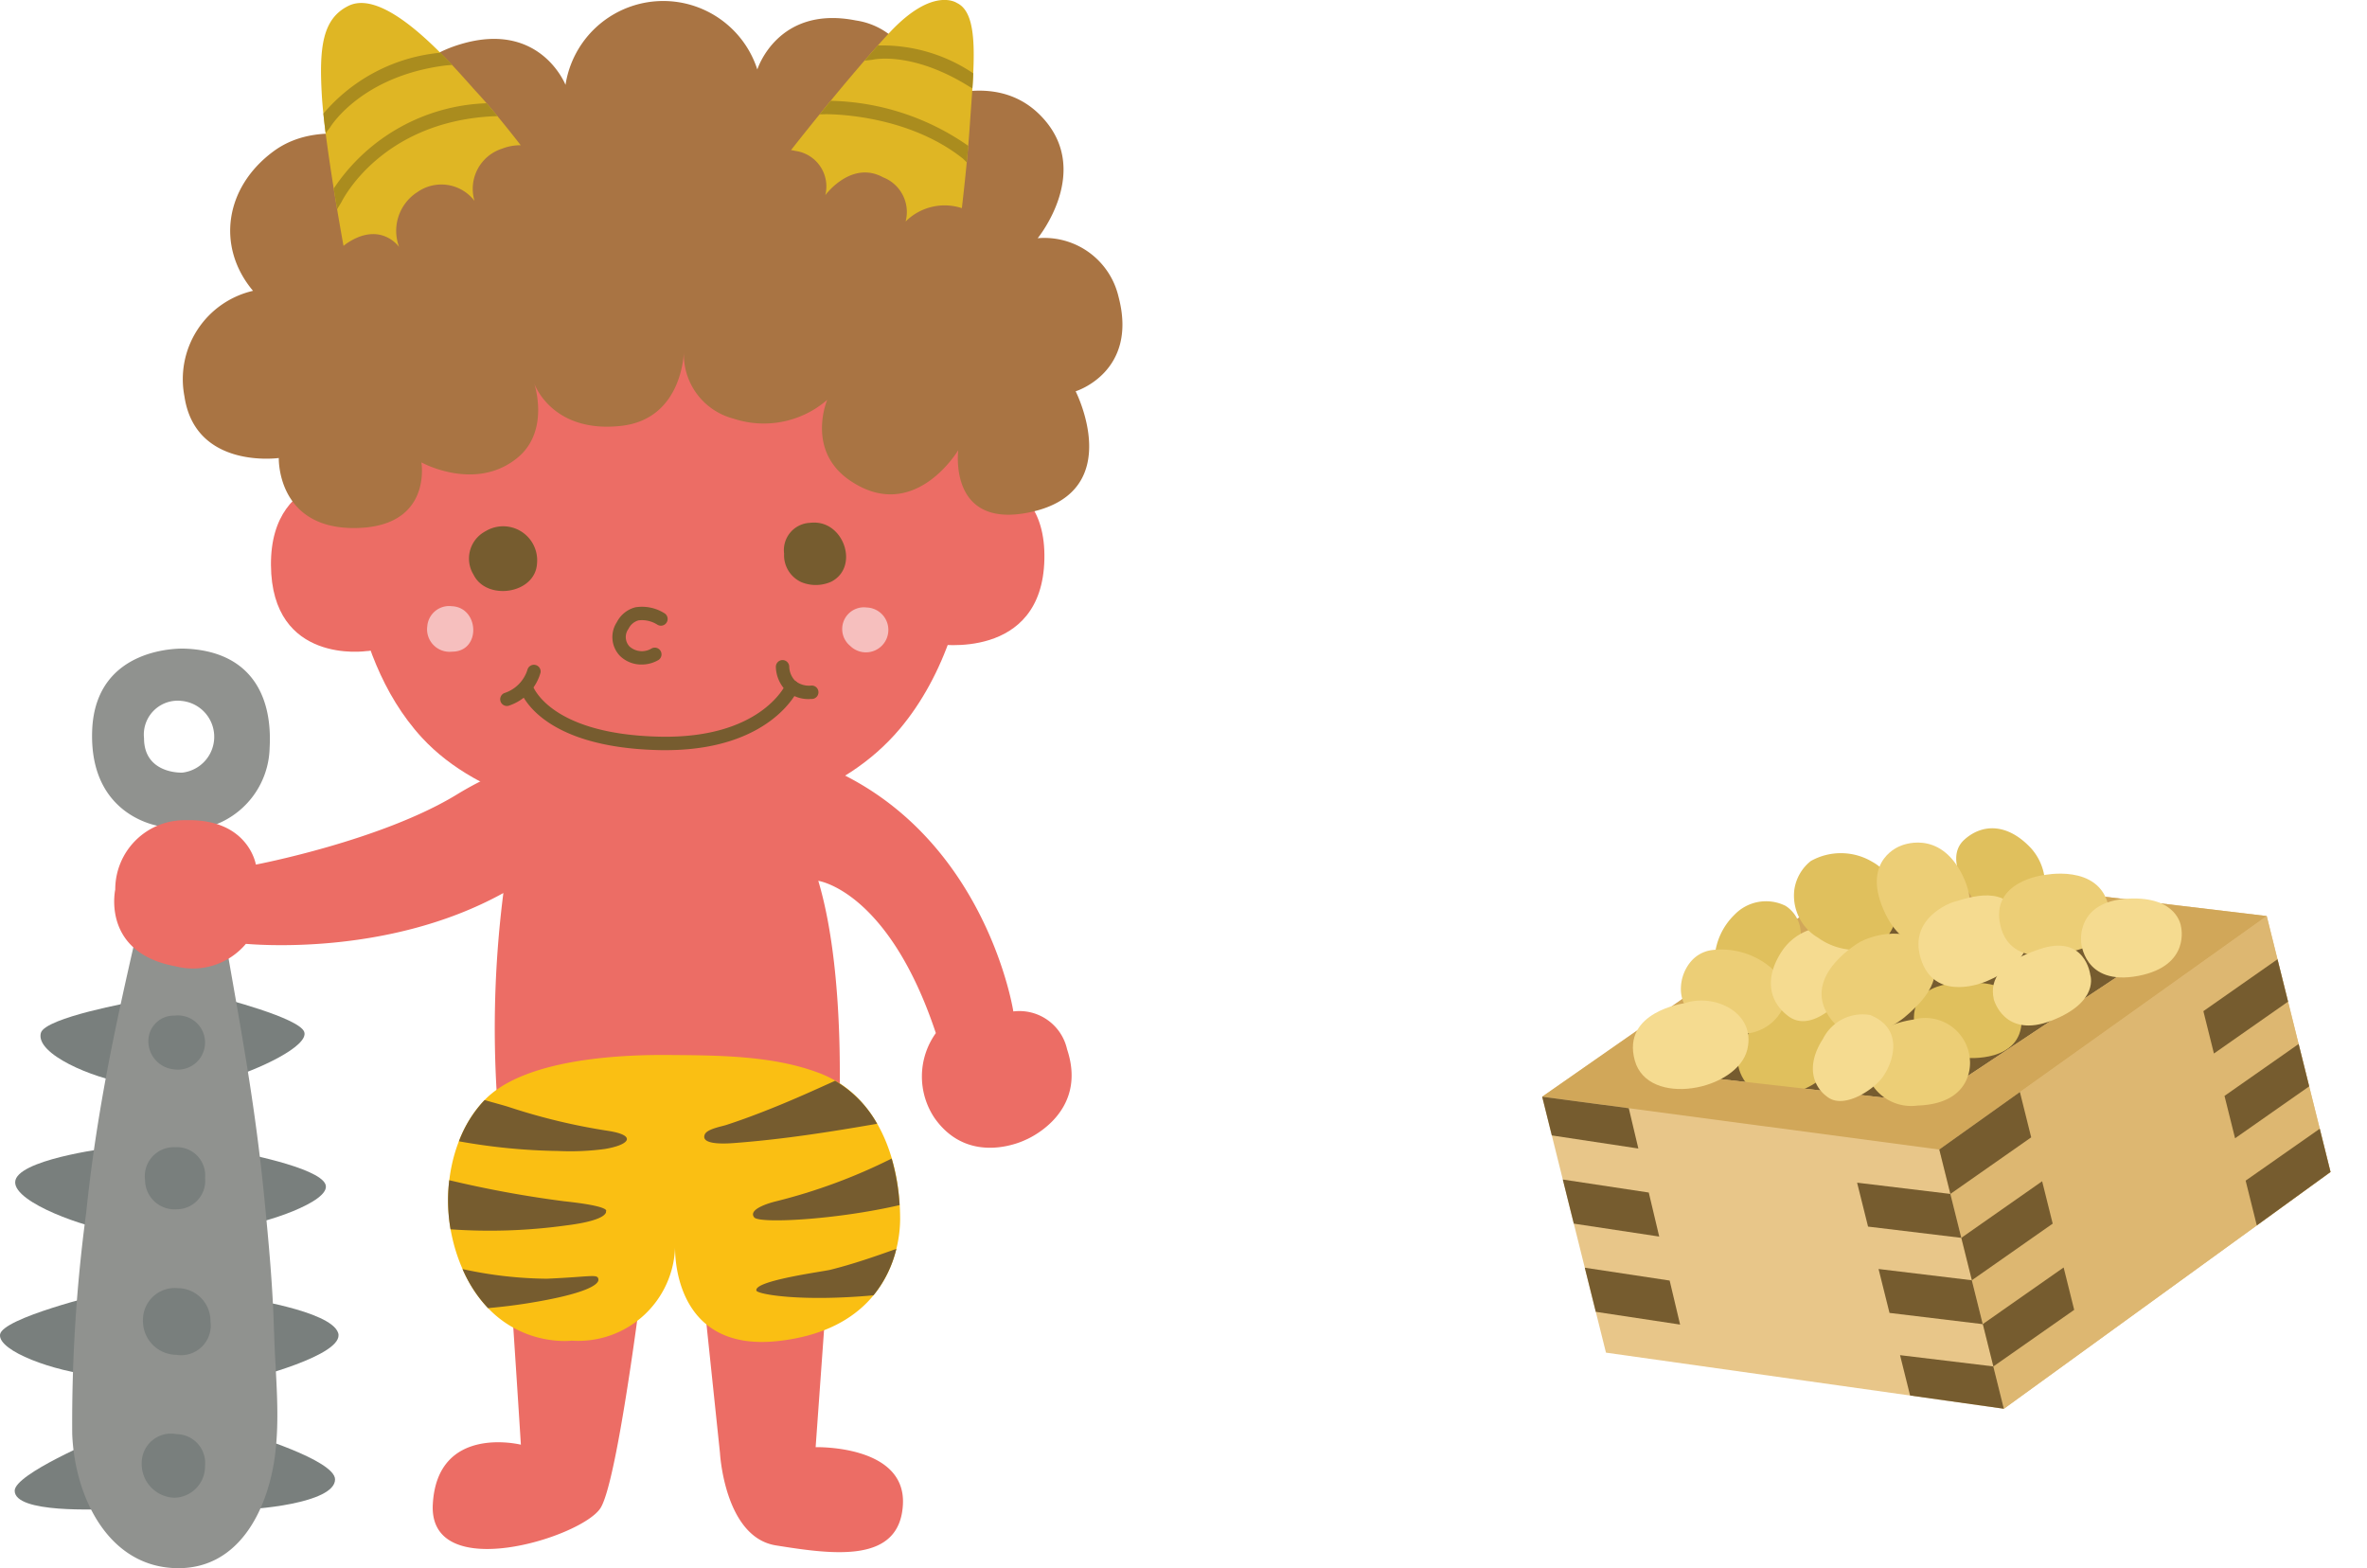
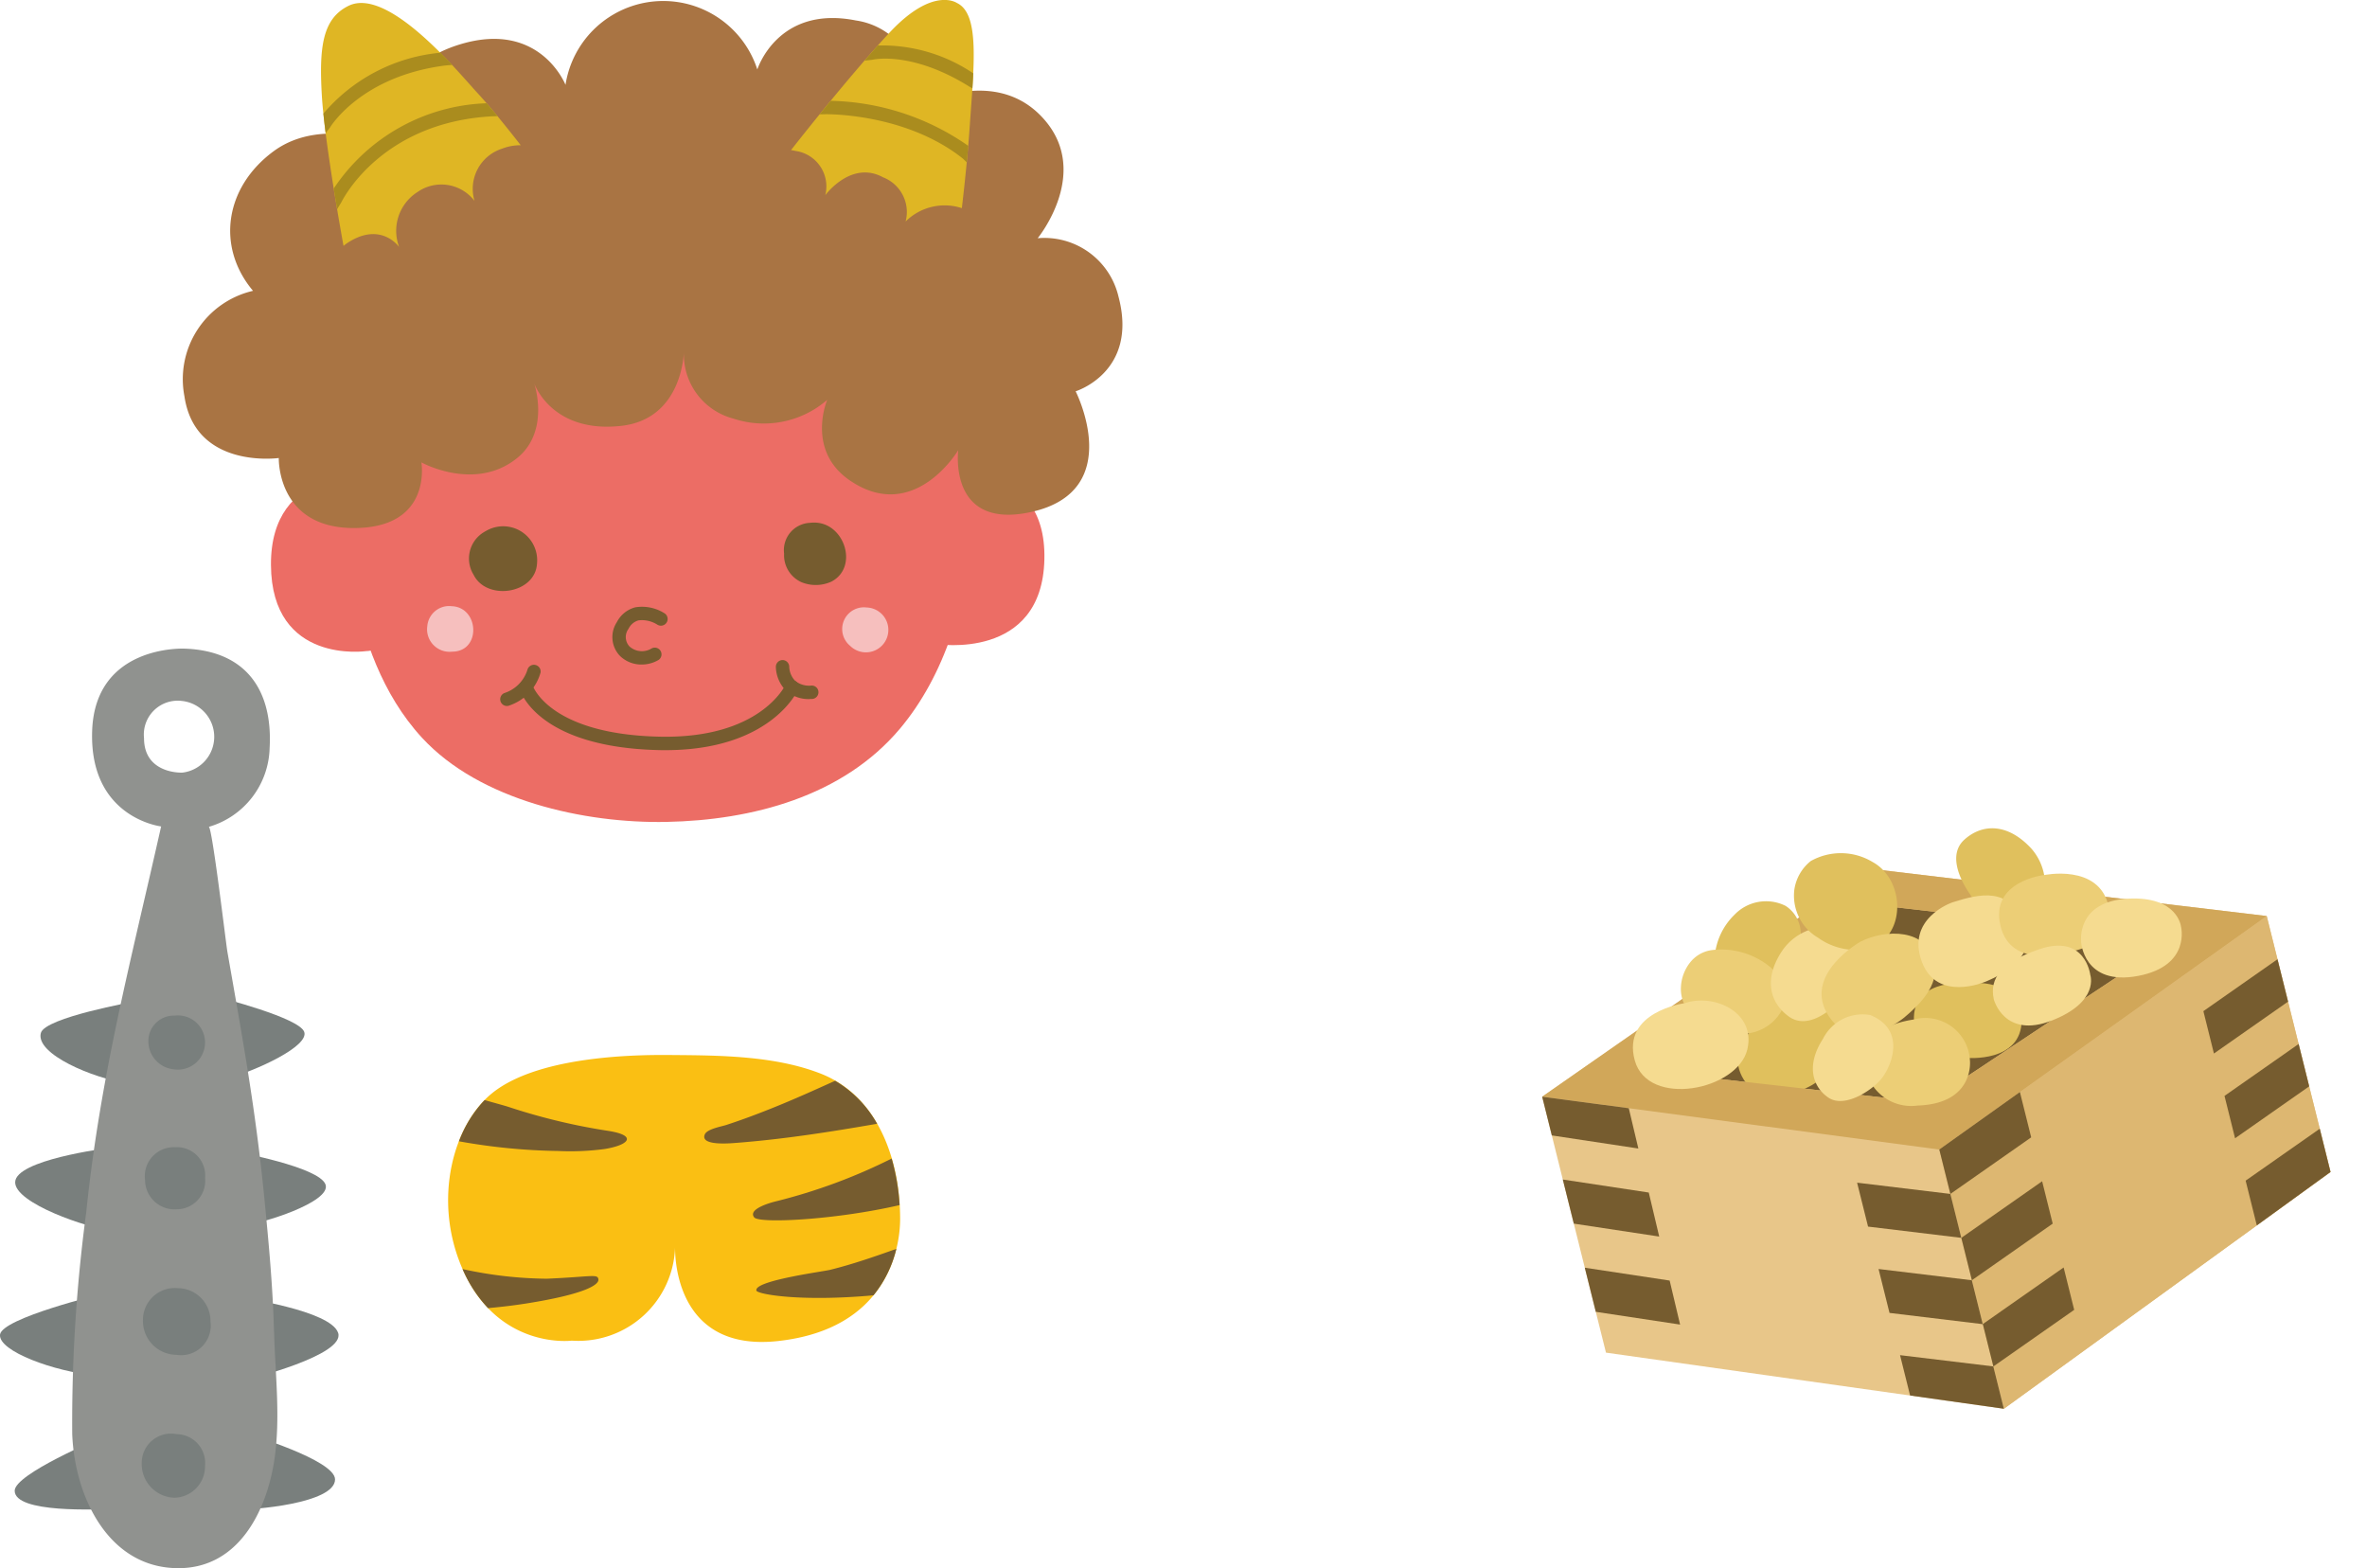
<svg xmlns="http://www.w3.org/2000/svg" width="151.019" height="100.045" viewBox="0 0 151.019 100.045">
  <g id="setubun" transform="translate(-1292.942 -5063)">
    <g id="グループ_405" data-name="グループ 405" transform="translate(-1203.116 492.835) rotate(-14)">
      <path id="パス_961" data-name="パス 961" d="M179.671,155.633v16.828l23.769,9.615,23.874-9.615V155.633l-23.874-9.069Z" transform="translate(1215.164 4974.322)" fill="#e8c689" />
      <path id="パス_962" data-name="パス 962" d="M233.668,176.564V193.61l23.874-9.615V167.167Z" transform="translate(1184.937 4962.789)" fill="#ddb771" />
      <path id="パス_963" data-name="パス 963" d="M194.524,158.606l17.231,6.434,17.765-6.315-17.712-6.639Z" transform="translate(1206.85 4971.231)" fill="#765c2f" />
      <path id="パス_964" data-name="パス 964" d="M238.537,165.792s-3.224-1.16-3.906,1.249,2.627,3.346,2.627,3.346,3.324,1.173,3.994-1.487-2.715-3.108-2.715-3.108" transform="translate(1184.45 4963.714)" fill="#e0c05d" />
      <path id="パス_965" data-name="パス 965" d="M211.489,163.2s-3.7.909-3.1,3.493,4.03,1.67,4.03,1.67,3.438-.755,2.712-3.379-3.641-1.784-3.641-1.784" transform="translate(1199.125 4965.082)" fill="#e0c05d" />
      <path id="パス_966" data-name="パス 966" d="M179.671,155.634l23.769,9.4,23.874-9.4-23.874-9.069Zm41.534,0-17.765,6.315-17.231-6.434L203.493,149Z" transform="translate(1215.165 4974.321)" fill="#d1a759" />
      <path id="パス_967" data-name="パス 967" d="M275.658,191.133l5.39-2.069v-2.786l-5.39,2.069Z" transform="translate(1161.431 4952.09)" fill="#765c2f" />
      <path id="パス_968" data-name="パス 968" d="M275.658,203.949l5.39-2.171v-2.842l-5.39,2.069Z" transform="translate(1161.431 4945.004)" fill="#765c2f" />
      <path id="パス_969" data-name="パス 969" d="M281.048,173.62l-5.39,2.069v2.786l5.39-2.069Z" transform="translate(1161.431 4959.176)" fill="#765c2f" />
      <path id="パス_970" data-name="パス 970" d="M233.668,214.507l5.877-2.256v-2.786l-5.877,2.256Z" transform="translate(1184.937 4939.11)" fill="#765c2f" />
      <path id="パス_971" data-name="パス 971" d="M239.544,183.26l-5.877,2.313v2.922l5.877-2.256Z" transform="translate(1184.938 4953.78)" fill="#765c2f" />
      <path id="パス_972" data-name="パス 972" d="M233.668,201.628l5.877-2.256v-2.786l-5.877,2.256Z" transform="translate(1184.937 4946.32)" fill="#765c2f" />
      <path id="パス_973" data-name="パス 973" d="M220.938,218.717l5.6,2.267V218.2l-5.6-2.136Z" transform="translate(1192.063 4935.414)" fill="#765c2f" />
      <path id="パス_974" data-name="パス 974" d="M220.938,206.075l5.6,2.136v-2.887l-5.6-2.136Z" transform="translate(1192.063 4942.625)" fill="#765c2f" />
      <path id="パス_975" data-name="パス 975" d="M226.542,192.435l-5.6-2.136v2.888l5.6,2.136Z" transform="translate(1192.063 4949.839)" fill="#765c2f" />
      <path id="パス_976" data-name="パス 976" d="M179.671,195.609l5.022,2.091.033-2.886-5.055-2.105Z" transform="translate(1215.164 4948.49)" fill="#765c2f" />
      <path id="パス_977" data-name="パス 977" d="M184.856,169.217l-5.184-2.05v2.545l5.154,2.146Z" transform="translate(1215.164 4962.789)" fill="#765c2f" />
      <path id="パス_978" data-name="パス 978" d="M179.671,179.535v2.9l5.088,2.119.033-2.886Z" transform="translate(1215.164 4955.865)" fill="#765c2f" />
      <path id="パス_979" data-name="パス 979" d="M213.689,148.02a2.789,2.789,0,0,0-3.313-.232,4.2,4.2,0,0,0-1.75,5.256c.636,1.272,2.942,1.188,4.174-.243a5.451,5.451,0,0,0,1.455-3.171,2.118,2.118,0,0,0-.567-1.611" transform="translate(1199.161 4973.879)" fill="#e0c05d" />
      <path id="パス_980" data-name="パス 980" d="M203.823,152.927a2.74,2.74,0,0,0-.917,1.344c-.6,1.936,1.474,3.531,3.1,3.862a2.887,2.887,0,0,0,2.727-.793,2.678,2.678,0,0,0,.031-2.875,4.927,4.927,0,0,0-3.358-1.985,2.113,2.113,0,0,0-1.582.448" transform="translate(1202.217 4971.021)" fill="#ecce76" />
      <path id="パス_981" data-name="パス 981" d="M197.928,158.985s-4.039-.449-3.964,2.768c.074,3.162,5.907,3.449,7.141,1.056,1.107-2.146-1.172-3.994-3.176-3.824" transform="translate(1207.164 4967.381)" fill="#f5db90" />
      <path id="パス_982" data-name="パス 982" d="M220.583,153.308c-.033-.018-.068-.034-.1-.05a3.5,3.5,0,0,0-3.486.589c-1.672,1.458-1.672,3.074-.685,4.242.906,1.071,2.521.383,3.475-.241a3.69,3.69,0,0,0,1.807-2.559,1.963,1.963,0,0,0-1.009-1.981" transform="translate(1195.03 4970.708)" fill="#f5db90" />
      <path id="パス_983" data-name="パス 983" d="M250.717,150.568c.024-.029.048-.059.071-.091a3.5,3.5,0,0,0,.155-3.531c-1.075-1.941-2.655-2.28-4-1.56-1.237.661-.9,2.385-.494,3.448a3.689,3.689,0,0,0,2.123,2.3,1.964,1.964,0,0,0,2.149-.57" transform="translate(1177.993 4975.176)" fill="#e0c05d" />
      <path id="パス_984" data-name="パス 984" d="M223.553,143.213a2.864,2.864,0,0,0-1.447,1.494,3.108,3.108,0,0,0,.708,3.353,4.159,4.159,0,0,0,2.557,1.431c2.811.329,3.872-3.527,2-5.263a3.922,3.922,0,0,0-3.817-1.016" transform="translate(1191.545 4976.301)" fill="#e0c05d" />
      <path id="パス_985" data-name="パス 985" d="M225.688,156.38s-4.174,1.153-3.1,4.134,4.649,1.233,4.651,1.232c1.169-.571,2.624-1.438,2.708-2.891.131-2.271-2.5-2.882-4.259-2.475" transform="translate(1191.239 4968.893)" fill="#ecce76" />
-       <path id="パス_986" data-name="パス 986" d="M237.35,151.063s2.914-.488,2.2-3.844c-.709-3.316-3.4-2.793-3.4-2.793s-2.575.237-2.038,3.621c.577,3.636,3.239,3.016,3.239,3.016" transform="translate(1184.73 4975.536)" fill="#ecce76" />
      <path id="パス_987" data-name="パス 987" d="M232.734,172.679a2.851,2.851,0,0,0-2.851-3.386c-3.416-.322-3.67,1.786-3.67,1.786a2.969,2.969,0,0,0,2.574,3.6c3.6.77,3.947-2,3.947-2" transform="translate(1189.145 4961.618)" fill="#ecce76" />
      <path id="パス_988" data-name="パス 988" d="M223.021,166.881a2.822,2.822,0,0,0-3.3.744c-1.516,1.418-1.352,2.864-.556,3.734s2.7.274,3.554-.362,2.3-2.663.3-4.116" transform="translate(1193.389 4963.085)" fill="#f5db90" />
      <path id="パス_989" data-name="パス 989" d="M240.552,154.185s-3.126.268-2.783,3.22c.318,2.732,3.591,2.2,3.591,2.2s3.9-.385,3.366-3.078c-.477-2.41-2.226-2.465-4.174-2.345" transform="translate(1182.656 4970.075)" fill="#f5db90" />
      <path id="パス_990" data-name="パス 990" d="M253.571,153.558s-3.419-.451-3.458,2.458,3.657,2.67,3.657,2.67,3.293.486,3.339-2.226c.048-2.783-3.538-2.9-3.538-2.9" transform="translate(1175.732 4970.421)" fill="#ecce76" />
      <path id="パス_991" data-name="パス 991" d="M246.6,166.231s.024,2.633,3.277,2.207,3.073-2.231,3.073-2.231.343-2.63-2.749-2.376c-2.545.209-3.562,1.016-3.6,2.4" transform="translate(1177.697 4964.667)" fill="#f5db90" />
      <path id="パス_992" data-name="パス 992" d="M260.863,161.676s.292-2.593,3.6-1.939c3.074.608,2.817,2.523,2.817,2.523s.033,2.6-3.409,2.41c-3.561-.2-3.011-2.994-3.011-2.994" transform="translate(1169.73 4967.007)" fill="#f5db90" />
    </g>
    <g id="グループ_406" data-name="グループ 406" transform="translate(-12.057 15.185)">
      <path id="パス_993" data-name="パス 993" d="M136.184,70.594s6.773-1.163,6.631,5.382c-.141,6.509-6.889,5.409-6.889,5.409s-2.411-.428-2.6-5.038c-.244-5.87,2.86-5.753,2.86-5.753" transform="translate(1228.818 5007.519)" fill="#ec6d65" />
      <path id="パス_994" data-name="パス 994" d="M46.686,70.833s-6.382-.716-6.347,5.67,6.08,5.5,6.08,5.5,3.273.082,3.421-6.116c.121-5.066-3.154-5.051-3.154-5.051" transform="translate(1281.948 5007.351)" fill="#ec6d65" />
      <path id="パス_995" data-name="パス 995" d="M32.388,148.41c.159.053,5.211,1.329,5.53,2.233s-2.977,2.446-5.051,3.031Z" transform="translate(1286.491 4963.004)" fill="#797f7d" />
      <path id="パス_996" data-name="パス 996" d="M35.18,171.487s5.264.954,5.689,2.072-4.147,2.553-5.264,2.606Z" transform="translate(1284.896 4949.816)" fill="#797f7d" />
      <path id="パス_997" data-name="パス 997" d="M35.951,193.2s5.689.805,6.167,2.241-5.8,2.977-5.8,2.977Z" transform="translate(1284.455 4937.408)" fill="#797f7d" />
      <path id="パス_998" data-name="パス 998" d="M35.933,213.474s5.578,1.661,5.583,2.9c.006,1.542-5.332,1.97-6.274,1.917Z" transform="translate(1284.86 4925.822)" fill="#797f7d" />
      <path id="パス_999" data-name="パス 999" d="M12.005,149.123s-5.684,1.011-5.955,1.994c-.372,1.351,3.349,2.9,5.529,3.217Z" transform="translate(1301.557 4962.596)" fill="#797f7d" />
      <path id="パス_1000" data-name="パス 1000" d="M8.575,170.8s-5.54.652-6.245,1.963,3.928,3,5.742,3.3Z" transform="translate(1303.71 4950.206)" fill="#797f7d" />
      <path id="パス_1001" data-name="パス 1001" d="M6.542,192.61S.108,194.16,0,195.219s3.456,2.351,6.114,2.609Z" transform="translate(1305 4937.745)" fill="#797f7d" />
      <path id="パス_1002" data-name="パス 1002" d="M7.607,214.144s-5.423,2.268-5.423,3.337c0,1.448,5.264,1.2,6.38,1.15Z" transform="translate(1303.752 4925.439)" fill="#797f7d" />
      <path id="パス_1003" data-name="パス 1003" d="M23.571,140.163c-.072-2.863-.342-5.737-.622-8.586-.555-5.644-1.375-10.091-2.353-15.677-.09-.511-.971-7.969-1.186-7.969a5.379,5.379,0,0,0,3.881-5.038c.2-3.6-1.436-6.191-5.423-6.332,0,0-5.7-.277-5.9,5.233-.2,5.574,4.4,6.11,4.4,6.111-1.926,8.58-3.877,15.866-4.779,24.626a100.705,100.705,0,0,0-.893,14.145c.159,4,2.313,8.55,6.779,8.55,3.809,0,5.621-3.6,6.121-6.934.4-2.68.048-5.452-.02-8.129M17.7,104.472s-2.423.1-2.423-2.2A2.16,2.16,0,0,1,17.7,99.9a2.3,2.3,0,0,1,0,4.574" transform="translate(1298.911 4992.635)" fill="#90928f" />
      <path id="パス_1004" data-name="パス 1004" d="M23.763,151.194a1.619,1.619,0,0,0-1.673,1.622,1.8,1.8,0,0,0,1.662,1.808,1.729,1.729,0,1,0,.011-3.43" transform="translate(1292.376 4961.416)" fill="#797f7d" />
      <path id="パス_1005" data-name="パス 1005" d="M23.509,170.787a1.851,1.851,0,0,0-1.915,2.1,1.883,1.883,0,0,0,2.021,1.861,1.819,1.819,0,0,0,1.809-2,1.8,1.8,0,0,0-1.915-1.958" transform="translate(1292.66 4950.217)" fill="#797f7d" />
      <path id="パス_1006" data-name="パス 1006" d="M23.517,191.775a2.03,2.03,0,0,0-2.233,2.036,2.156,2.156,0,0,0,2.127,2.216,1.892,1.892,0,0,0,2.18-2.126,2.093,2.093,0,0,0-2.074-2.127" transform="translate(1292.837 4938.223)" fill="#797f7d" />
      <path id="パス_1007" data-name="パス 1007" d="M23.33,213.489a1.871,1.871,0,0,0-2.233,1.824,2.155,2.155,0,0,0,2.087,2.233,2,2,0,0,0,1.953-2.036,1.844,1.844,0,0,0-1.808-2.021" transform="translate(1292.944 4925.821)" fill="#797f7d" />
-       <path id="パス_1008" data-name="パス 1008" d="M49.713,110.587a21.467,21.467,0,0,0-10.833,3.136c-4.837,2.961-12.841,4.482-12.841,4.482s-.467-2.938-4.466-2.832a4.418,4.418,0,0,0-4.506,4.426s-.9,4.038,3.868,4.9a4.419,4.419,0,0,0,4.466-1.436c.2,0,8.932.9,16.429-3.244a68.191,68.191,0,0,0-.311,14.32c.639,8.279,1.428,20.875,1.428,20.875s-5.337-1.331-5.619,3.8,9.434,2.148,10.687.261,3.147-18.188,3.147-18.188h2.951l1.537,14.661s.29,5.367,3.567,5.891c3.691.59,7.916,1.176,8.105-2.625s-5.569-3.641-5.569-3.641L63.2,135.214s.618-9.633-1.277-15.973c0,0,4.474.623,7.5,9.714a4.753,4.753,0,0,0-.08,5.423c2.237,3.168,5.776,1.4,5.776,1.4s4.067-1.621,2.677-5.789a3.119,3.119,0,0,0-3.429-2.416s-3.031-19.738-24.657-16.99" transform="translate(1295.285 4984.769)" fill="#ec6d65" />
      <path id="パス_1009" data-name="パス 1009" d="M51.6,53.743s-.322,9.1,4.808,14.667c3.7,4.014,10.384,5.473,15.6,5.371,5.447-.107,11.243-1.616,14.886-5.937,5.639-6.69,6.487-19.627-.571-25.564-7.63-6.419-20.7-6.489-28.678-.668-4.059,2.959-5.866,7.221-6.04,12.131" transform="translate(1275.514 5026.47)" fill="#ec6d65" />
      <path id="パス_1010" data-name="パス 1010" d="M70.928,78.656a2.685,2.685,0,0,0-.233.141,1.966,1.966,0,0,0-.555,2.659c.827,1.671,3.928,1.23,4.044-.719a2.17,2.17,0,0,0-3.256-2.081" transform="translate(1265.078 5003.032)" fill="#765c2f" />
      <path id="パス_1011" data-name="パス 1011" d="M118.827,77.806a2.309,2.309,0,0,0-.453.009,1.743,1.743,0,0,0-1.639,1.961,1.885,1.885,0,0,0,1.125,1.833,2.416,2.416,0,0,0,1.894-.044c1.715-.9.879-3.61-.927-3.758" transform="translate(1238.291 5003.356)" fill="#765c2f" />
      <path id="パス_1012" data-name="パス 1012" d="M93.047,93.995a1.955,1.955,0,0,1-1.377-.543,1.73,1.73,0,0,1-.208-2.156,1.843,1.843,0,0,1,1.185-.953,2.68,2.68,0,0,1,1.876.394.429.429,0,0,1-.472.716,1.828,1.828,0,0,0-1.206-.276,1.01,1.01,0,0,0-.636.539.877.877,0,0,0,.063,1.126,1.185,1.185,0,0,0,1.41.126.429.429,0,0,1,.43.742,2.126,2.126,0,0,1-1.065.285" transform="translate(1252.891 4996.216)" fill="#765c2f" />
      <path id="パス_1013" data-name="パス 1013" d="M74.892,101.579a.429.429,0,0,1-.162-.825A2.277,2.277,0,0,0,76.2,99.279a.429.429,0,0,1,.842.16,3.1,3.1,0,0,1-1.992,2.108.424.424,0,0,1-.162.032" transform="translate(1262.447 4991.277)" fill="#765c2f" />
      <path id="パス_1014" data-name="パス 1014" d="M86.646,105.728c-.144,0-.29,0-.439-.005-7.7-.184-8.818-3.74-8.861-3.892a.428.428,0,0,1,.822-.241c.018.054,1.076,3.109,8.059,3.276,6.419.155,8.035-3.208,8.1-3.352a.428.428,0,0,1,.781.353c-.072.161-1.811,3.861-8.463,3.861" transform="translate(1260.809 4989.946)" fill="#765c2f" />
      <path id="パス_1015" data-name="パス 1015" d="M117.687,100.758a2.146,2.146,0,0,1-1.556-.563,2.231,2.231,0,0,1-.62-1.5.429.429,0,0,1,.429-.424h0a.429.429,0,0,1,.425.43,1.365,1.365,0,0,0,.365.881,1.4,1.4,0,0,0,1.054.315.424.424,0,0,1,.445.412.428.428,0,0,1-.412.444l-.133,0" transform="translate(1238.989 4991.655)" fill="#765c2f" />
      <path id="パス_1016" data-name="パス 1016" d="M65.179,90.246c1.741.088,1.866,2.9,0,2.9a1.436,1.436,0,0,1-1.58-1.628,1.4,1.4,0,0,1,1.58-1.271" transform="translate(1268.662 4996.244)" fill="#f6bfbe" />
      <path id="パス_1017" data-name="パス 1017" d="M126.938,90.425a1.431,1.431,0,1,1-1.061,2.443,1.386,1.386,0,0,1,1.061-2.443" transform="translate(1233.359 4996.147)" fill="#f6bfbe" />
      <path id="パス_1018" data-name="パス 1018" d="M51.648,5.474s-1.612-4.108-6.681-2.593C39.375,4.552,41,9.5,41,9.5s-4.713-2.194-7.98.219c-3.117,2.3-3.662,6.1-1.307,8.9a5.784,5.784,0,0,0-4.376,6.728c.693,4.684,6.02,3.938,6.02,3.938s-.139,4.5,4.839,4.468,4.26-4.188,4.26-4.188,3.424,1.9,6.113-.281c2.119-1.719,1.085-4.759,1.085-4.759s1.1,3.205,5.551,2.709c3.957-.441,4-4.76,4-4.76a4.236,4.236,0,0,0,3.166,4.3,6.169,6.169,0,0,0,5.977-1.2s-1.375,3.219,1.448,5.144c4.108,2.8,6.913-1.936,6.913-1.936s-.671,5.1,4.623,3.953c6.118-1.331,2.866-7.706,2.866-7.706s4.013-1.227,2.734-6.041a4.859,4.859,0,0,0-5.156-3.725s3.61-4.393.148-7.863c-3.146-3.153-7.872-.524-7.872-.524a4.635,4.635,0,0,0-3.876-5.506c-5-.993-6.287,3.127-6.287,3.127a6.309,6.309,0,0,0-12.238.978" transform="translate(1289.429 5047.75)" fill="#a97443" />
      <path id="パス_1019" data-name="パス 1019" d="M128.373.2s-1.523-1.116-4.317,1.883c-2.677,2.873-6.283,7.492-6.283,7.492h0c.093.015.185.03.28.054a2.286,2.286,0,0,1,1.906,2.821s1.65-2.254,3.689-1.136a2.373,2.373,0,0,1,1.435,2.817,3.527,3.527,0,0,1,3.588-.852s.342-2.85.5-5.176c.264-3.888.664-7.19-.8-7.906" transform="translate(1237.696 5047.815)" fill="#dfb624" />
      <path id="パス_1020" data-name="パス 1020" d="M52.776,16.006a2.932,2.932,0,0,1,1.168-3.5,2.658,2.658,0,0,1,3.643.565,2.69,2.69,0,0,1,1.769-3.338,3.155,3.155,0,0,1,1.18-.214h0s-1.639-2.125-2.8-3.377S52.078-.625,49.544.626c-1.648.813-1.877,2.613-1.7,5.682s1.385,9.63,1.385,9.63v0a3.14,3.14,0,0,1,.315-.229c2.1-1.328,3.232.3,3.232.3" transform="translate(1277.687 5047.563)" fill="#dfb624" />
      <path id="パス_1021" data-name="パス 1021" d="M81,157.061c-1.537-.01-8.345-.1-11.48,2.431-2.467,1.991-3.8,6.74-1.94,11.112,2.262,5.3,7.018,4.679,7.018,4.679a6.178,6.178,0,0,0,6.593-6.061s-.35,6.853,6.578,6.085,7.778-5.873,7.778-7.786c0-3.712-1.382-7.846-5.1-9.286-2.9-1.123-6.375-1.152-9.445-1.173" transform="translate(1266.882 4958.062)" fill="#fabf13" />
      <path id="パス_1022" data-name="パス 1022" d="M77.643,166.889c1.6-.27,2.011-.867.237-1.149a39.135,39.135,0,0,1-6.319-1.509c-.367-.123-.969-.275-1.6-.462a7.784,7.784,0,0,0-1.639,2.631,38.41,38.41,0,0,0,6.326.618,16.626,16.626,0,0,0,3-.129" transform="translate(1265.958 4954.227)" fill="#765c2f" />
-       <path id="パス_1023" data-name="パス 1023" d="M74.32,178.578c2.69-.344,2.465-.9,2.465-.9s.357-.31-2.677-.633a70.161,70.161,0,0,1-7.324-1.343,10.872,10.872,0,0,0,.082,3.134,35.61,35.61,0,0,0,7.453-.259" transform="translate(1266.878 4947.407)" fill="#765c2f" />
      <path id="パス_1024" data-name="パス 1024" d="M77.529,189.578c-.053-.355-.42-.158-3.29-.033a25.88,25.88,0,0,1-5.379-.616,8.494,8.494,0,0,0,1.628,2.493c.8-.071,1.676-.173,2.575-.318,3.616-.585,4.519-1.17,4.466-1.525" transform="translate(1265.649 4939.849)" fill="#765c2f" />
      <path id="パス_1025" data-name="パス 1025" d="M106.232,163.724c-.317.1-1.2.255-1.346.593-.324.753,1.631.572,2.008.543,3.028-.234,6.008-.7,8.986-1.219a7.312,7.312,0,0,0-2.68-2.743c-1.325.6-2.655,1.2-4.006,1.74-.976.392-1.961.762-2.962,1.087" transform="translate(1245.081 4955.868)" fill="#765c2f" />
      <path id="パス_1026" data-name="パス 1026" d="M112.185,176.234c.325.4,5.15.164,9.275-.785a13.481,13.481,0,0,0-.506-2.971,35.616,35.616,0,0,1-7.387,2.73s-1.861.432-1.382,1.025" transform="translate(1240.935 4949.25)" fill="#765c2f" />
      <path id="パス_1027" data-name="パス 1027" d="M117.3,187.26c-.47.117-4.882.693-4.695,1.326.067.228,2.766.724,7.468.3a7.464,7.464,0,0,0,1.461-2.965c-1.4.5-2.795.983-4.233,1.34" transform="translate(1240.655 4941.568)" fill="#765c2f" />
      <path id="パス_1028" data-name="パス 1028" d="M122.031,15.872l.367-.009c.052,0,5.1-.088,8.771,2.83l.247.24c.033-.343.065-.7.095-1.053a15.87,15.87,0,0,0-8.774-2.872c-.246.3-.483.59-.706.864" transform="translate(1235.263 5039.239)" fill="#aa8c1e" />
      <path id="パス_1029" data-name="パス 1029" d="M129.566,6.745c-.281.314-.567.639-.854.97l.469-.054a.423.423,0,0,0,.053-.009c.025-.005,2.5-.577,6.176,1.724l.185.107c.021-.329.04-.651.054-.961a10.4,10.4,0,0,0-6.083-1.776" transform="translate(1231.445 5043.971)" fill="#aa8c1e" />
      <path id="パス_1030" data-name="パス 1030" d="M49.685,20.81c.075.466.147.91.216,1.319l.278-.456c.1-.207,2.581-5.091,9.616-5.471l.338-.009c-.227-.275-.462-.555-.693-.824a12.206,12.206,0,0,0-9.755,5.441" transform="translate(1276.607 5039.033)" fill="#aa8c1e" />
      <path id="パス_1031" data-name="パス 1031" d="M48.585,12.6c.019-.033,2.009-3.286,7.426-3.939l.353-.025c-.237-.252-.489-.514-.752-.779a11.127,11.127,0,0,0-7.466,3.882c.041.394.089.812.144,1.246l.265-.34a.4.4,0,0,0,.031-.045" transform="translate(1277.487 5043.322)" fill="#aa8c1e" />
    </g>
  </g>
</svg>